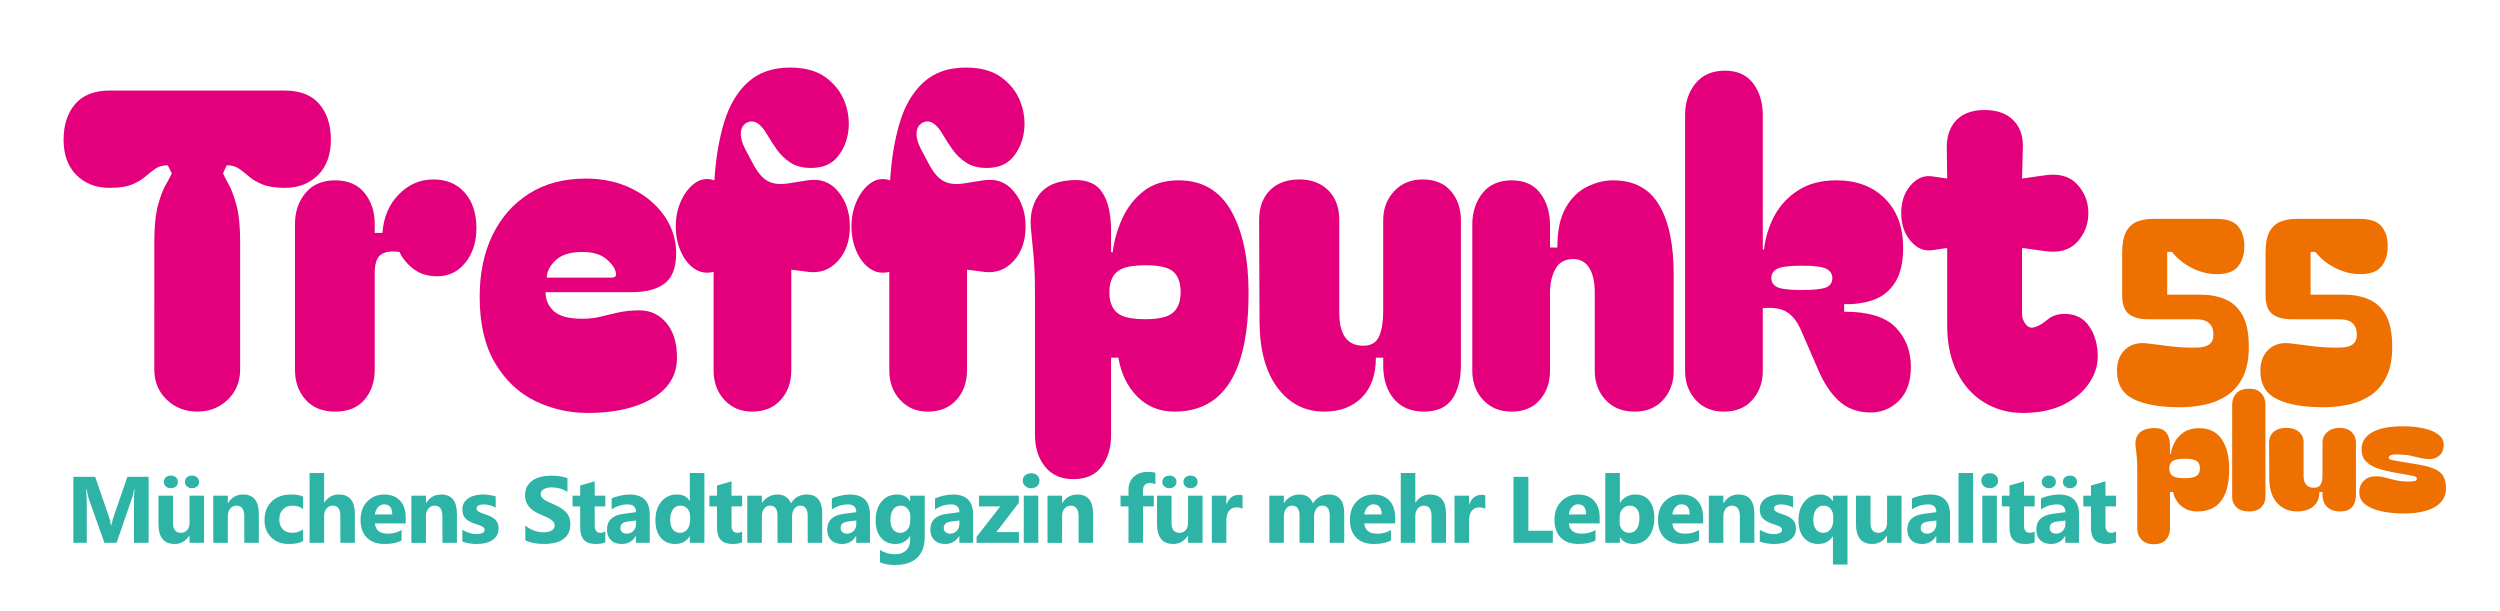
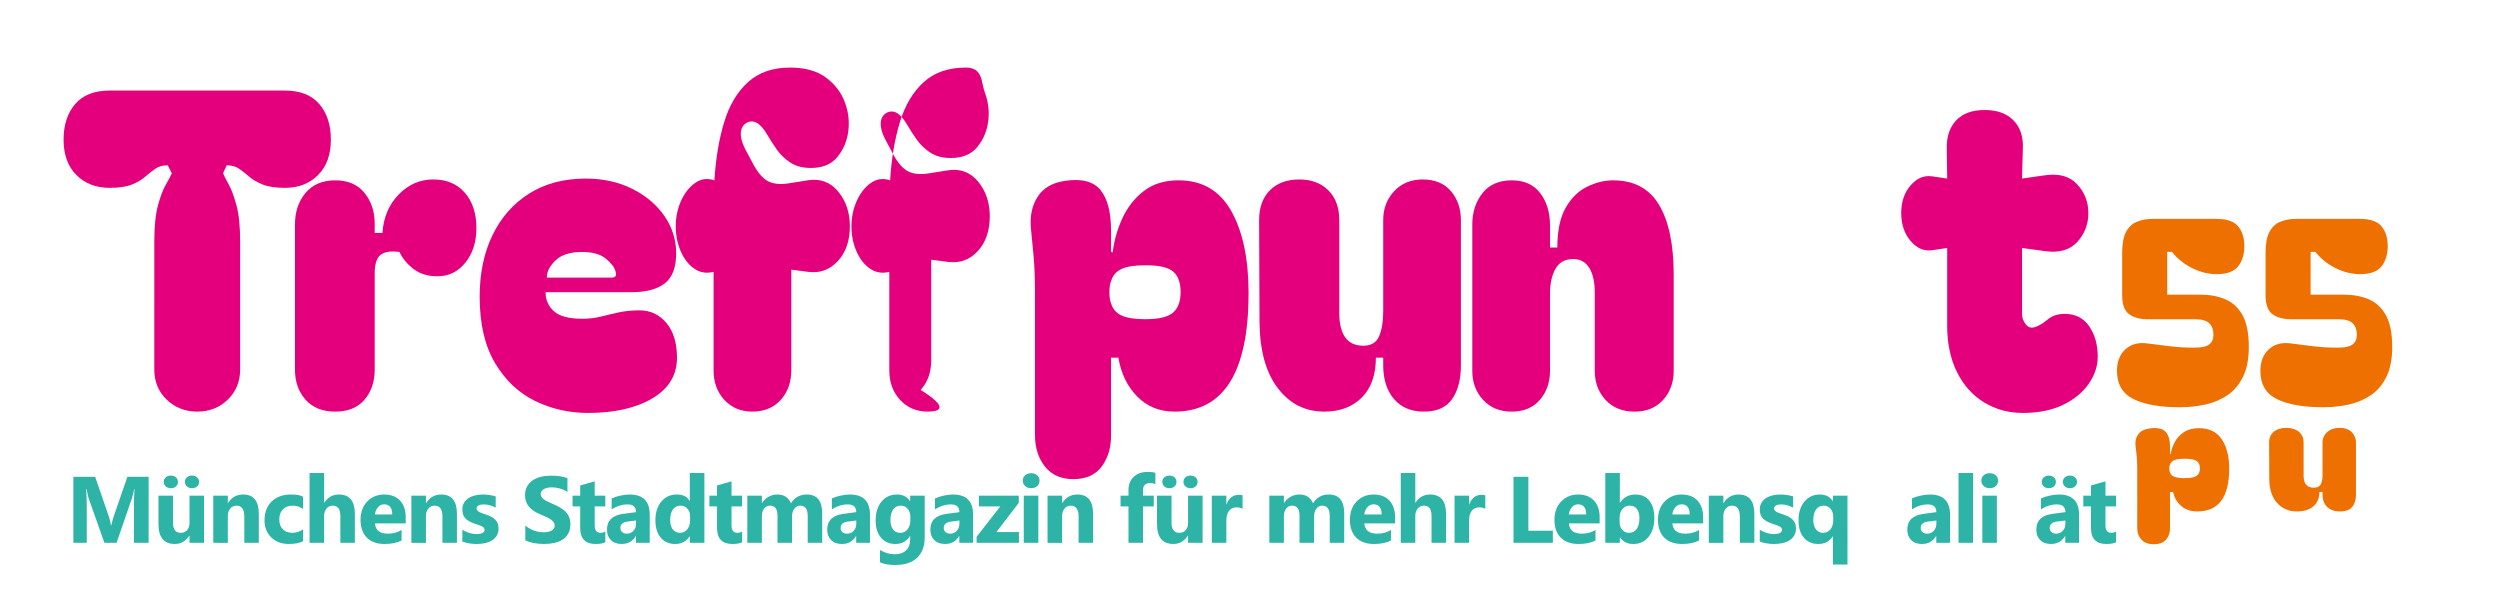
<svg xmlns="http://www.w3.org/2000/svg" version="1.1" id="LOGO" x="0px" y="0px" width="424px" height="103.667px" viewBox="0 0 424 103.667" enable-background="new 0 0 424 103.667" xml:space="preserve">
  <g id="Münchens..._1_">
    <path fill="#2EB3A7" d="M358.884,91.97c-0.364,0.192-0.914,0.289-1.648,0.289c-1.739,0-2.609-0.903-2.609-2.711v-3.664h-1.297   v-1.82h1.297v-1.727l2.461-0.703v2.43h1.797v1.82h-1.797v3.234c0,0.833,0.331,1.25,0.992,1.25c0.261,0,0.528-0.075,0.805-0.227   V91.97z" />
    <path fill="#2EB3A7" d="M352.608,92.063h-2.336v-1.148h-0.031c-0.536,0.896-1.331,1.344-2.383,1.344   c-0.776,0-1.387-0.22-1.832-0.66s-0.668-1.027-0.668-1.762c0-1.552,0.919-2.448,2.758-2.688l2.172-0.289   c0-0.875-0.474-1.313-1.422-1.313c-0.953,0-1.859,0.284-2.719,0.852V84.54c0.344-0.177,0.813-0.333,1.41-0.469   s1.14-0.203,1.629-0.203c2.281,0,3.422,1.138,3.422,3.414V92.063z M347.483,82.798c-0.354,0-0.644-0.103-0.867-0.309   s-0.336-0.46-0.336-0.762c0-0.313,0.114-0.569,0.344-0.77s0.516-0.301,0.859-0.301c0.354,0,0.642,0.101,0.863,0.301   s0.332,0.457,0.332,0.77c0,0.317-0.11,0.575-0.332,0.773S347.837,82.798,347.483,82.798z M350.288,88.813v-0.539l-1.453,0.188   c-0.802,0.104-1.203,0.466-1.203,1.086c0,0.281,0.098,0.512,0.293,0.691s0.46,0.27,0.793,0.27c0.464,0,0.841-0.16,1.133-0.48   S350.288,89.303,350.288,88.813z M351.061,82.798c-0.349,0-0.636-0.102-0.859-0.305s-0.336-0.458-0.336-0.766   c0-0.317,0.112-0.575,0.336-0.773s0.511-0.297,0.859-0.297s0.637,0.101,0.863,0.301s0.34,0.457,0.34,0.77s-0.112,0.569-0.336,0.77   S351.416,82.798,351.061,82.798z" />
-     <path fill="#2EB3A7" d="M345.073,91.97c-0.364,0.192-0.914,0.289-1.648,0.289c-1.739,0-2.609-0.903-2.609-2.711v-3.664h-1.297   v-1.82h1.297v-1.727l2.461-0.703v2.43h1.797v1.82h-1.797v3.234c0,0.833,0.331,1.25,0.992,1.25c0.261,0,0.528-0.075,0.805-0.227   V91.97z" />
    <path fill="#2EB3A7" d="M337.452,82.798c-0.417,0-0.758-0.124-1.023-0.371s-0.398-0.551-0.398-0.91c0-0.37,0.133-0.672,0.398-0.906   s0.606-0.352,1.023-0.352c0.422,0,0.765,0.117,1.027,0.352s0.395,0.536,0.395,0.906c0,0.375-0.132,0.683-0.395,0.922   S337.874,82.798,337.452,82.798z M338.67,92.063h-2.469v-8h2.469V92.063z" />
    <path fill="#2EB3A7" d="M334.635,92.063h-2.469V80.22h2.469V92.063z" />
    <path fill="#2EB3A7" d="M330.726,92.063h-2.336v-1.148h-0.031c-0.536,0.896-1.331,1.344-2.383,1.344   c-0.776,0-1.387-0.22-1.832-0.66s-0.668-1.027-0.668-1.762c0-1.552,0.919-2.448,2.758-2.688l2.172-0.289   c0-0.875-0.474-1.313-1.422-1.313c-0.953,0-1.859,0.284-2.719,0.852V84.54c0.344-0.177,0.813-0.333,1.41-0.469   s1.14-0.203,1.629-0.203c2.281,0,3.422,1.138,3.422,3.414V92.063z M328.406,88.813v-0.539l-1.453,0.188   c-0.802,0.104-1.203,0.466-1.203,1.086c0,0.281,0.098,0.512,0.293,0.691s0.46,0.27,0.793,0.27c0.464,0,0.841-0.16,1.133-0.48   S328.406,89.303,328.406,88.813z" />
-     <path fill="#2EB3A7" d="M322.503,92.063h-2.461v-1.219h-0.039c-0.609,0.942-1.425,1.414-2.445,1.414   c-1.854,0-2.781-1.122-2.781-3.367v-4.828h2.461v4.609c0,1.13,0.448,1.695,1.344,1.695c0.442,0,0.797-0.155,1.063-0.465   s0.398-0.73,0.398-1.262v-4.578h2.461V92.063z" />
    <path fill="#2EB3A7" d="M313.335,95.743h-2.469v-4.781h-0.031c-0.558,0.864-1.378,1.297-2.461,1.297   c-1.005,0-1.813-0.351-2.426-1.051s-0.918-1.684-0.918-2.949c0-1.333,0.336-2.398,1.008-3.195s1.547-1.195,2.625-1.195   c0.979,0,1.703,0.375,2.172,1.125h0.031v-0.93h2.469V95.743z M310.914,88.243v-0.641c0-0.521-0.151-0.958-0.453-1.313   s-0.69-0.531-1.164-0.531c-0.547,0-0.977,0.215-1.289,0.645s-0.469,1.024-0.469,1.785c0,0.683,0.152,1.216,0.457,1.602   s0.702,0.578,1.191,0.578c0.521,0,0.938-0.195,1.254-0.586S310.914,88.879,310.914,88.243z" />
    <path fill="#2EB3A7" d="M298.458,91.853v-2c0.406,0.245,0.812,0.427,1.215,0.547s0.785,0.18,1.145,0.18   c0.438,0,0.782-0.06,1.035-0.18s0.379-0.302,0.379-0.547c0-0.156-0.058-0.286-0.172-0.391s-0.262-0.195-0.441-0.273   s-0.376-0.148-0.59-0.211s-0.419-0.133-0.617-0.211c-0.317-0.12-0.598-0.249-0.84-0.387s-0.445-0.298-0.609-0.48   s-0.289-0.394-0.375-0.633s-0.129-0.523-0.129-0.852c0-0.448,0.098-0.833,0.293-1.156s0.456-0.587,0.781-0.793   s0.698-0.356,1.117-0.453s0.855-0.145,1.309-0.145c0.354,0,0.714,0.027,1.078,0.082s0.724,0.134,1.078,0.238v1.906   c-0.313-0.183-0.647-0.319-1.004-0.41s-0.707-0.137-1.051-0.137c-0.161,0-0.313,0.015-0.457,0.043s-0.27,0.07-0.379,0.125   s-0.195,0.125-0.258,0.211s-0.094,0.184-0.094,0.293c0,0.146,0.047,0.271,0.141,0.375s0.216,0.194,0.367,0.27   s0.319,0.144,0.504,0.203s0.368,0.121,0.551,0.184c0.328,0.114,0.625,0.239,0.891,0.375s0.493,0.294,0.684,0.477   s0.336,0.396,0.438,0.641s0.152,0.536,0.152,0.875c0,0.474-0.103,0.879-0.309,1.215s-0.479,0.609-0.82,0.82   s-0.734,0.364-1.18,0.461s-0.907,0.145-1.387,0.145C300.023,92.259,299.208,92.123,298.458,91.853z" />
    <path fill="#2EB3A7" d="M297.54,92.063h-2.461v-4.445c0-1.239-0.442-1.859-1.328-1.859c-0.427,0-0.778,0.164-1.055,0.492   s-0.414,0.745-0.414,1.25v4.563h-2.469v-8h2.469v1.266h0.031c0.589-0.974,1.445-1.461,2.57-1.461c1.771,0,2.656,1.099,2.656,3.297   V92.063z" />
    <path fill="#2EB3A7" d="M288.856,88.767h-5.219c0.083,1.161,0.814,1.742,2.195,1.742c0.88,0,1.653-0.208,2.32-0.625v1.781   c-0.74,0.396-1.701,0.594-2.883,0.594c-1.292,0-2.295-0.358-3.008-1.074c-0.714-0.716-1.07-1.715-1.07-2.996   c0-1.328,0.385-2.38,1.156-3.156c0.771-0.776,1.719-1.164,2.844-1.164c1.166,0,2.068,0.347,2.707,1.039   c0.638,0.692,0.957,1.633,0.957,2.82V88.767z M286.567,87.251c0-1.146-0.464-1.719-1.391-1.719c-0.396,0-0.738,0.164-1.027,0.492   s-0.465,0.737-0.527,1.227H286.567z" />
    <path fill="#2EB3A7" d="M274.758,91.134h-0.031v0.93h-2.469V80.22h2.469v5.047h0.031c0.609-0.933,1.477-1.398,2.602-1.398   c1.031,0,1.826,0.354,2.383,1.063c0.558,0.708,0.836,1.677,0.836,2.906c0,1.333-0.325,2.403-0.977,3.211   c-0.65,0.808-1.521,1.211-2.609,1.211C276.008,92.259,275.264,91.884,274.758,91.134z M274.688,87.759v0.82   c0,0.516,0.148,0.942,0.445,1.281s0.678,0.508,1.141,0.508c0.563,0,0.999-0.218,1.309-0.652c0.311-0.435,0.465-1.051,0.465-1.848   c0-0.661-0.142-1.179-0.426-1.551c-0.283-0.372-0.688-0.559-1.215-0.559c-0.494,0-0.904,0.185-1.23,0.555   C274.851,86.684,274.688,87.165,274.688,87.759z" />
    <path fill="#2EB3A7" d="M271.302,88.767h-5.219c0.083,1.161,0.815,1.742,2.195,1.742c0.88,0,1.653-0.208,2.32-0.625v1.781   c-0.739,0.396-1.7,0.594-2.883,0.594c-1.292,0-2.294-0.358-3.008-1.074s-1.07-1.715-1.07-2.996c0-1.328,0.386-2.38,1.156-3.156   s1.719-1.164,2.844-1.164c1.167,0,2.069,0.347,2.707,1.039s0.957,1.633,0.957,2.82V88.767z M269.013,87.251   c0-1.146-0.464-1.719-1.391-1.719c-0.396,0-0.738,0.164-1.027,0.492s-0.465,0.737-0.527,1.227H269.013z" />
    <path fill="#2EB3A7" d="M263.361,92.063h-6.672V80.86h2.523v9.156h4.148V92.063z" />
    <path fill="#2EB3A7" d="M251.909,86.29c-0.297-0.161-0.645-0.242-1.039-0.242c-0.537,0-0.957,0.196-1.258,0.59   c-0.303,0.394-0.453,0.929-0.453,1.605v3.82h-2.469v-8h2.469v1.484h0.031c0.391-1.083,1.094-1.625,2.109-1.625   c0.26,0,0.463,0.031,0.609,0.094V86.29z" />
    <path fill="#2EB3A7" d="M245.249,92.063h-2.461v-4.547c0-1.172-0.428-1.758-1.281-1.758c-0.438,0-0.792,0.164-1.063,0.492   c-0.271,0.328-0.406,0.745-0.406,1.25v4.563h-2.469V80.22h2.469v5.031h0.031c0.604-0.922,1.424-1.383,2.461-1.383   c1.813,0,2.719,1.094,2.719,3.281V92.063z" />
    <path fill="#2EB3A7" d="M236.612,88.767h-5.219c0.083,1.161,0.814,1.742,2.195,1.742c0.88,0,1.653-0.208,2.32-0.625v1.781   c-0.74,0.396-1.701,0.594-2.883,0.594c-1.292,0-2.295-0.358-3.008-1.074c-0.714-0.716-1.07-1.715-1.07-2.996   c0-1.328,0.385-2.38,1.156-3.156c0.771-0.776,1.719-1.164,2.844-1.164c1.166,0,2.068,0.347,2.707,1.039   c0.638,0.692,0.957,1.633,0.957,2.82V88.767z M234.323,87.251c0-1.146-0.464-1.719-1.391-1.719c-0.396,0-0.738,0.164-1.027,0.492   s-0.465,0.737-0.527,1.227H234.323z" />
    <path fill="#2EB3A7" d="M227.983,92.063h-2.461v-4.563c0-1.161-0.427-1.742-1.281-1.742c-0.406,0-0.737,0.175-0.992,0.523   c-0.255,0.349-0.383,0.784-0.383,1.305v4.477h-2.469v-4.609c0-1.13-0.419-1.695-1.258-1.695c-0.422,0-0.759,0.167-1.012,0.5   c-0.253,0.333-0.379,0.786-0.379,1.359v4.445h-2.469v-8h2.469v1.25h0.031c0.255-0.427,0.613-0.774,1.074-1.043   s0.965-0.402,1.512-0.402c1.13,0,1.903,0.497,2.32,1.492c0.609-0.995,1.505-1.492,2.687-1.492c1.74,0,2.609,1.073,2.609,3.219   V92.063z" />
    <path fill="#2EB3A7" d="M210.742,86.29c-0.297-0.161-0.644-0.242-1.039-0.242c-0.537,0-0.956,0.196-1.258,0.59   c-0.302,0.394-0.453,0.929-0.453,1.605v3.82h-2.469v-8h2.469v1.484h0.031c0.391-1.083,1.094-1.625,2.109-1.625   c0.26,0,0.463,0.031,0.609,0.094V86.29z" />
    <path fill="#2EB3A7" d="M203.957,92.063h-2.461v-1.219h-0.039c-0.609,0.942-1.425,1.414-2.445,1.414   c-1.854,0-2.781-1.122-2.781-3.367v-4.828h2.461v4.609c0,1.13,0.448,1.695,1.344,1.695c0.442,0,0.797-0.155,1.063-0.465   s0.398-0.73,0.398-1.262v-4.578h2.461V92.063z M198.332,82.798c-0.354,0-0.644-0.103-0.867-0.309   c-0.224-0.206-0.336-0.46-0.336-0.762c0-0.313,0.114-0.569,0.344-0.77c0.229-0.2,0.516-0.301,0.859-0.301   c0.354,0,0.642,0.101,0.863,0.301c0.221,0.2,0.332,0.457,0.332,0.77c0,0.317-0.111,0.575-0.332,0.773   C198.974,82.699,198.686,82.798,198.332,82.798z M201.91,82.798c-0.349,0-0.636-0.102-0.859-0.305   c-0.224-0.203-0.336-0.458-0.336-0.766c0-0.317,0.112-0.575,0.336-0.773c0.224-0.198,0.51-0.297,0.859-0.297   c0.349,0,0.637,0.101,0.863,0.301s0.34,0.457,0.34,0.77s-0.112,0.569-0.336,0.77C202.553,82.697,202.264,82.798,201.91,82.798z" />
    <path fill="#2EB3A7" d="M195.953,82.11c-0.318-0.125-0.623-0.188-0.914-0.188c-0.792,0-1.188,0.43-1.188,1.289v0.852h1.828v1.82   h-1.828v6.18h-2.461v-6.18h-1.344v-1.82h1.344v-0.992c0-0.911,0.297-1.646,0.891-2.203s1.401-0.836,2.422-0.836   c0.5,0,0.917,0.052,1.25,0.156V82.11z" />
    <path fill="#2EB3A7" d="M185.391,92.063h-2.461v-4.445c0-1.239-0.443-1.859-1.328-1.859c-0.427,0-0.779,0.164-1.055,0.492   c-0.276,0.328-0.414,0.745-0.414,1.25v4.563h-2.469v-8h2.469v1.266h0.031c0.588-0.974,1.445-1.461,2.57-1.461   c1.771,0,2.656,1.099,2.656,3.297V92.063z" />
    <path fill="#2EB3A7" d="M174.88,82.798c-0.417,0-0.758-0.124-1.023-0.371s-0.398-0.551-0.398-0.91c0-0.37,0.133-0.672,0.398-0.906   s0.606-0.352,1.023-0.352c0.422,0,0.764,0.117,1.027,0.352c0.263,0.234,0.395,0.536,0.395,0.906c0,0.375-0.132,0.683-0.395,0.922   C175.644,82.678,175.302,82.798,174.88,82.798z M176.099,92.063h-2.469v-8h2.469V92.063z" />
    <path fill="#2EB3A7" d="M172.814,92.063h-7.18V91.04l4.016-5.156h-3.617v-1.82h6.75v1.219l-3.805,4.961h3.836V92.063z" />
    <path fill="#2EB3A7" d="M165.037,92.063h-2.336v-1.148h-0.031c-0.537,0.896-1.331,1.344-2.383,1.344   c-0.776,0-1.387-0.22-1.832-0.66s-0.668-1.027-0.668-1.762c0-1.552,0.919-2.448,2.758-2.688l2.172-0.289   c0-0.875-0.474-1.313-1.422-1.313c-0.953,0-1.859,0.284-2.719,0.852V84.54c0.344-0.177,0.813-0.333,1.41-0.469   c0.596-0.136,1.139-0.203,1.629-0.203c2.281,0,3.422,1.138,3.422,3.414V92.063z M162.716,88.813v-0.539l-1.453,0.188   c-0.802,0.104-1.203,0.466-1.203,1.086c0,0.281,0.098,0.512,0.293,0.691s0.459,0.27,0.793,0.27c0.463,0,0.841-0.16,1.133-0.48   C162.57,89.708,162.716,89.303,162.716,88.813z" />
    <path fill="#2EB3A7" d="M156.83,91.149c0,1.484-0.43,2.634-1.289,3.449s-2.104,1.223-3.734,1.223c-1.078,0-1.933-0.153-2.563-0.461   v-2.078c0.823,0.479,1.653,0.719,2.492,0.719c0.833,0,1.479-0.22,1.938-0.66c0.458-0.44,0.688-1.038,0.688-1.793v-0.633h-0.031   c-0.563,0.896-1.394,1.344-2.492,1.344c-1.021,0-1.831-0.359-2.43-1.078c-0.599-0.719-0.898-1.683-0.898-2.891   c0-1.354,0.333-2.43,1-3.227c0.667-0.797,1.544-1.195,2.633-1.195c0.974,0,1.703,0.375,2.188,1.125h0.031v-0.93h2.469V91.149z    M154.393,88.22v-0.633c0-0.505-0.15-0.937-0.449-1.293c-0.3-0.356-0.689-0.535-1.168-0.535c-0.547,0-0.977,0.214-1.289,0.641   s-0.469,1.028-0.469,1.805c0,0.667,0.148,1.194,0.445,1.582s0.703,0.582,1.219,0.582c0.51,0,0.923-0.196,1.238-0.59   C154.235,89.385,154.393,88.865,154.393,88.22z" />
    <path fill="#2EB3A7" d="M147.545,92.063h-2.336v-1.148h-0.031c-0.537,0.896-1.331,1.344-2.383,1.344   c-0.776,0-1.387-0.22-1.832-0.66s-0.668-1.027-0.668-1.762c0-1.552,0.919-2.448,2.758-2.688l2.172-0.289   c0-0.875-0.474-1.313-1.422-1.313c-0.953,0-1.859,0.284-2.719,0.852V84.54c0.344-0.177,0.813-0.333,1.41-0.469   c0.596-0.136,1.139-0.203,1.629-0.203c2.281,0,3.422,1.138,3.422,3.414V92.063z M145.225,88.813v-0.539l-1.453,0.188   c-0.802,0.104-1.203,0.466-1.203,1.086c0,0.281,0.098,0.512,0.293,0.691s0.459,0.27,0.793,0.27c0.463,0,0.841-0.16,1.133-0.48   C145.079,89.708,145.225,89.303,145.225,88.813z" />
    <path fill="#2EB3A7" d="M139.448,92.063h-2.461v-4.563c0-1.161-0.427-1.742-1.281-1.742c-0.406,0-0.737,0.175-0.992,0.523   c-0.255,0.349-0.383,0.784-0.383,1.305v4.477h-2.469v-4.609c0-1.13-0.419-1.695-1.258-1.695c-0.422,0-0.759,0.167-1.012,0.5   c-0.253,0.333-0.379,0.786-0.379,1.359v4.445h-2.469v-8h2.469v1.25h0.031c0.255-0.427,0.613-0.774,1.074-1.043   s0.965-0.402,1.512-0.402c1.13,0,1.903,0.497,2.32,1.492c0.609-0.995,1.505-1.492,2.688-1.492c1.739,0,2.609,1.073,2.609,3.219   V92.063z" />
    <path fill="#2EB3A7" d="M125.866,91.97c-0.365,0.192-0.914,0.289-1.648,0.289c-1.74,0-2.609-0.903-2.609-2.711v-3.664h-1.297v-1.82   h1.297v-1.727l2.461-0.703v2.43h1.797v1.82h-1.797v3.234c0,0.833,0.331,1.25,0.992,1.25c0.26,0,0.528-0.075,0.805-0.227V91.97z" />
    <path fill="#2EB3A7" d="M119.464,92.063h-2.469v-1.102h-0.031c-0.563,0.864-1.388,1.297-2.477,1.297c-1,0-1.805-0.353-2.414-1.059   s-0.914-1.691-0.914-2.957c0-1.323,0.336-2.383,1.008-3.18s1.552-1.195,2.641-1.195c1.031,0,1.75,0.37,2.156,1.109h0.031V80.22   h2.469V92.063z M117.042,88.173v-0.602c0-0.521-0.151-0.953-0.453-1.297c-0.302-0.344-0.695-0.516-1.18-0.516   c-0.547,0-0.974,0.215-1.281,0.645c-0.308,0.43-0.461,1.02-0.461,1.77c0,0.703,0.148,1.245,0.445,1.625s0.708,0.57,1.234,0.57   c0.5,0,0.907-0.2,1.223-0.602C116.884,89.365,117.042,88.834,117.042,88.173z" />
    <path fill="#2EB3A7" d="M110.195,92.063h-2.336v-1.148h-0.031c-0.537,0.896-1.331,1.344-2.383,1.344   c-0.776,0-1.387-0.22-1.832-0.66s-0.668-1.027-0.668-1.762c0-1.552,0.919-2.448,2.758-2.688l2.172-0.289   c0-0.875-0.474-1.313-1.422-1.313c-0.953,0-1.859,0.284-2.719,0.852V84.54c0.344-0.177,0.813-0.333,1.41-0.469   c0.596-0.136,1.139-0.203,1.629-0.203c2.281,0,3.422,1.138,3.422,3.414V92.063z M107.875,88.813v-0.539l-1.453,0.188   c-0.802,0.104-1.203,0.466-1.203,1.086c0,0.281,0.098,0.512,0.293,0.691s0.459,0.27,0.793,0.27c0.463,0,0.841-0.16,1.133-0.48   C107.729,89.708,107.875,89.303,107.875,88.813z" />
    <path fill="#2EB3A7" d="M102.66,91.97c-0.365,0.192-0.914,0.289-1.648,0.289c-1.74,0-2.609-0.903-2.609-2.711v-3.664h-1.297v-1.82   h1.297v-1.727l2.461-0.703v2.43h1.797v1.82h-1.797v3.234c0,0.833,0.331,1.25,0.992,1.25c0.26,0,0.528-0.075,0.805-0.227V91.97z" />
    <path fill="#2EB3A7" d="M89.094,91.634v-2.5c0.453,0.38,0.945,0.665,1.477,0.855s1.067,0.285,1.609,0.285   c0.317,0,0.595-0.028,0.832-0.086c0.237-0.058,0.435-0.137,0.594-0.238c0.159-0.102,0.277-0.222,0.355-0.359   s0.117-0.288,0.117-0.449c0-0.219-0.063-0.414-0.188-0.586s-0.296-0.331-0.512-0.477c-0.216-0.146-0.473-0.286-0.77-0.422   s-0.617-0.273-0.961-0.414c-0.875-0.364-1.527-0.81-1.957-1.336s-0.645-1.161-0.645-1.906c0-0.583,0.117-1.085,0.352-1.504   s0.553-0.765,0.957-1.035c0.403-0.271,0.871-0.47,1.402-0.598s1.094-0.191,1.688-0.191c0.583,0,1.1,0.035,1.551,0.105   c0.45,0.07,0.866,0.179,1.246,0.324v2.336c-0.188-0.13-0.392-0.245-0.613-0.344c-0.222-0.099-0.449-0.181-0.684-0.246   s-0.468-0.113-0.699-0.145c-0.232-0.031-0.452-0.047-0.66-0.047c-0.287,0-0.547,0.027-0.781,0.082s-0.433,0.132-0.594,0.23   c-0.162,0.099-0.287,0.218-0.375,0.355c-0.089,0.138-0.133,0.293-0.133,0.465c0,0.188,0.049,0.355,0.148,0.504   c0.099,0.148,0.239,0.289,0.422,0.422c0.182,0.133,0.403,0.263,0.664,0.391c0.26,0.128,0.555,0.259,0.883,0.395   c0.448,0.188,0.85,0.387,1.207,0.598c0.356,0.211,0.663,0.449,0.918,0.715c0.255,0.266,0.45,0.569,0.586,0.91   c0.135,0.341,0.203,0.738,0.203,1.191c0,0.625-0.119,1.149-0.355,1.574c-0.237,0.425-0.559,0.769-0.965,1.031   s-0.879,0.452-1.418,0.566s-1.108,0.172-1.707,0.172c-0.615,0-1.199-0.052-1.754-0.156S89.5,91.842,89.094,91.634z" />
    <path fill="#2EB3A7" d="M78.415,91.853v-2c0.406,0.245,0.811,0.427,1.215,0.547c0.403,0.12,0.785,0.18,1.145,0.18   c0.438,0,0.782-0.06,1.035-0.18c0.252-0.12,0.379-0.302,0.379-0.547c0-0.156-0.058-0.286-0.172-0.391   c-0.115-0.104-0.262-0.195-0.441-0.273s-0.376-0.148-0.59-0.211c-0.214-0.063-0.419-0.133-0.617-0.211   c-0.318-0.12-0.598-0.249-0.84-0.387s-0.445-0.298-0.609-0.48s-0.289-0.394-0.375-0.633s-0.129-0.523-0.129-0.852   c0-0.448,0.098-0.833,0.293-1.156s0.456-0.587,0.781-0.793c0.325-0.206,0.698-0.356,1.117-0.453   c0.419-0.097,0.855-0.145,1.309-0.145c0.354,0,0.713,0.027,1.078,0.082c0.364,0.055,0.724,0.134,1.078,0.238v1.906   c-0.313-0.183-0.647-0.319-1.004-0.41c-0.357-0.091-0.707-0.137-1.051-0.137c-0.162,0-0.314,0.015-0.457,0.043   c-0.144,0.028-0.27,0.07-0.379,0.125s-0.195,0.125-0.258,0.211s-0.094,0.184-0.094,0.293c0,0.146,0.047,0.271,0.141,0.375   s0.216,0.194,0.367,0.27c0.151,0.075,0.319,0.144,0.504,0.203c0.185,0.06,0.368,0.121,0.551,0.184   c0.328,0.114,0.625,0.239,0.891,0.375s0.493,0.294,0.684,0.477c0.19,0.183,0.336,0.396,0.438,0.641s0.152,0.536,0.152,0.875   c0,0.474-0.103,0.879-0.309,1.215c-0.206,0.336-0.479,0.609-0.82,0.82c-0.341,0.211-0.734,0.364-1.18,0.461   s-0.908,0.145-1.387,0.145C79.979,92.259,79.165,92.123,78.415,91.853z" />
    <path fill="#2EB3A7" d="M77.497,92.063h-2.461v-4.445c0-1.239-0.443-1.859-1.328-1.859c-0.427,0-0.779,0.164-1.055,0.492   c-0.276,0.328-0.414,0.745-0.414,1.25v4.563h-2.469v-8h2.469v1.266h0.031c0.588-0.974,1.445-1.461,2.57-1.461   c1.771,0,2.656,1.099,2.656,3.297V92.063z" />
    <path fill="#2EB3A7" d="M68.813,88.767h-5.219c0.083,1.161,0.815,1.742,2.195,1.742c0.88,0,1.653-0.208,2.32-0.625v1.781   c-0.74,0.396-1.701,0.594-2.883,0.594c-1.292,0-2.294-0.358-3.008-1.074c-0.714-0.716-1.07-1.715-1.07-2.996   c0-1.328,0.385-2.38,1.156-3.156c0.771-0.776,1.719-1.164,2.844-1.164c1.167,0,2.069,0.347,2.707,1.039   c0.638,0.692,0.957,1.633,0.957,2.82V88.767z M66.524,87.251c0-1.146-0.464-1.719-1.391-1.719c-0.396,0-0.738,0.164-1.027,0.492   s-0.465,0.737-0.527,1.227H66.524z" />
    <path fill="#2EB3A7" d="M60.185,92.063h-2.461v-4.547c0-1.172-0.427-1.758-1.281-1.758c-0.438,0-0.792,0.164-1.063,0.492   c-0.271,0.328-0.406,0.745-0.406,1.25v4.563h-2.469V80.22h2.469v5.031h0.031c0.604-0.922,1.424-1.383,2.461-1.383   c1.813,0,2.719,1.094,2.719,3.281V92.063z" />
    <path fill="#2EB3A7" d="M51.4,91.774c-0.558,0.323-1.362,0.484-2.414,0.484c-1.229,0-2.224-0.372-2.984-1.117   c-0.761-0.745-1.141-1.706-1.141-2.883c0-1.359,0.407-2.431,1.223-3.215c0.815-0.784,1.905-1.176,3.27-1.176   c0.942,0,1.625,0.125,2.047,0.375v2.094c-0.516-0.386-1.091-0.578-1.727-0.578c-0.708,0-1.27,0.207-1.684,0.621   s-0.621,0.985-0.621,1.715c0,0.708,0.198,1.265,0.594,1.668c0.396,0.403,0.94,0.605,1.633,0.605c0.614,0,1.216-0.192,1.805-0.578   V91.774z" />
    <path fill="#2EB3A7" d="M43.896,92.063h-2.461v-4.445c0-1.239-0.443-1.859-1.328-1.859c-0.427,0-0.779,0.164-1.055,0.492   c-0.276,0.328-0.414,0.745-0.414,1.25v4.563H36.17v-8h2.469v1.266h0.031c0.588-0.974,1.445-1.461,2.57-1.461   c1.771,0,2.656,1.099,2.656,3.297V92.063z" />
    <path fill="#2EB3A7" d="M34.604,92.063h-2.461v-1.219h-0.039c-0.609,0.942-1.425,1.414-2.445,1.414   c-1.854,0-2.781-1.122-2.781-3.367v-4.828h2.461v4.609c0,1.13,0.448,1.695,1.344,1.695c0.442,0,0.797-0.155,1.063-0.465   s0.398-0.73,0.398-1.262v-4.578h2.461V92.063z M28.979,82.798c-0.354,0-0.644-0.103-0.867-0.309   c-0.224-0.206-0.336-0.46-0.336-0.762c0-0.313,0.114-0.569,0.344-0.77c0.229-0.2,0.516-0.301,0.859-0.301   c0.354,0,0.642,0.101,0.863,0.301c0.221,0.2,0.332,0.457,0.332,0.77c0,0.317-0.111,0.575-0.332,0.773   C29.62,82.699,29.333,82.798,28.979,82.798z M32.557,82.798c-0.349,0-0.636-0.102-0.859-0.305   c-0.224-0.203-0.336-0.458-0.336-0.766c0-0.317,0.112-0.575,0.336-0.773c0.224-0.198,0.51-0.297,0.859-0.297   c0.349,0,0.637,0.101,0.863,0.301s0.34,0.457,0.34,0.77s-0.112,0.569-0.336,0.77C33.2,82.697,32.911,82.798,32.557,82.798z" />
    <path fill="#2EB3A7" d="M25.209,92.063h-2.492V85.36c0-0.724,0.031-1.523,0.094-2.398h-0.063c-0.13,0.688-0.248,1.183-0.352,1.484   l-2.625,7.617h-2.063l-2.672-7.539c-0.073-0.203-0.19-0.724-0.352-1.563h-0.07c0.067,1.104,0.102,2.073,0.102,2.906v6.195h-2.273   V80.86h3.695l2.289,6.641c0.182,0.531,0.315,1.065,0.398,1.602h0.047c0.141-0.62,0.289-1.159,0.445-1.617l2.289-6.625h3.602V92.063   z" />
  </g>
  <g id="_x35_5plus_1_">
-     <path fill="#ED7000" d="M407.739,87.091c-1.366,0-2.628-0.121-3.786-0.363c-1.159-0.244-2.085-0.631-2.777-1.162   c-0.693-0.529-1.04-1.236-1.04-2.119c0-0.773,0.258-1.412,0.772-1.916s1.198-0.756,2.05-0.756c0.534,0,1.073,0.076,1.618,0.229   c0.545,0.154,1.124,0.303,1.737,0.445c0.614,0.145,1.277,0.217,1.99,0.217c0.634,0,1.059-0.031,1.277-0.096   c0.218-0.063,0.326-0.184,0.326-0.363c0-0.217-0.134-0.359-0.4-0.432c-0.268-0.072-0.718-0.162-1.352-0.271l-2.139-0.377   c-0.891-0.162-1.757-0.373-2.599-0.635c-0.842-0.26-1.534-0.652-2.079-1.174c-0.545-0.523-0.816-1.232-0.816-2.133   c0-1.225,0.599-2.178,1.797-2.863c1.197-0.684,2.935-1.025,5.212-1.025c1.307,0,2.48,0.117,3.52,0.352   c1.04,0.234,1.866,0.58,2.48,1.039c0.613,0.459,0.92,1.031,0.92,1.715c0.02,0.738-0.197,1.332-0.653,1.781   c-0.455,0.451-1.029,0.676-1.723,0.676c-0.495,0-0.994-0.059-1.499-0.176s-1.05-0.244-1.634-0.379s-1.253-0.211-2.005-0.229   c-0.534-0.037-0.971-0.01-1.307,0.08c-0.337,0.09-0.505,0.234-0.505,0.432c0,0.217,0.197,0.365,0.594,0.447   c0.396,0.08,0.99,0.184,1.782,0.309l2.108,0.352c1.287,0.199,2.312,0.445,3.074,0.742c0.762,0.297,1.312,0.707,1.648,1.229   c0.336,0.523,0.505,1.242,0.505,2.16c0,0.955-0.303,1.752-0.906,2.391s-1.44,1.111-2.51,1.416   C410.352,86.938,409.125,87.091,407.739,87.091z" />
    <path fill="#ED7000" d="M389.592,86.741c-1.386,0-2.515-0.477-3.386-1.432c-0.871-0.953-1.316-2.295-1.336-4.023l-0.03-6.236   c0-0.773,0.263-1.381,0.787-1.822s1.242-0.662,2.153-0.662c0.871,0,1.574,0.221,2.108,0.662c0.535,0.441,0.802,1.049,0.802,1.822   v5.643c0,1.35,0.584,2.025,1.753,2.025c0.574,0,0.96-0.193,1.158-0.58c0.197-0.387,0.297-0.887,0.297-1.498v-5.59   c0-0.701,0.268-1.291,0.802-1.77c0.535-0.477,1.228-0.715,2.079-0.715c0.891,0,1.579,0.238,2.064,0.715   c0.484,0.479,0.728,1.068,0.728,1.77v8.855c0,0.865-0.213,1.553-0.639,2.066c-0.426,0.512-1.113,0.77-2.064,0.77   c-0.931,0-1.658-0.258-2.183-0.77c-0.524-0.514-0.787-1.201-0.787-2.066v-0.459h-0.534c0,1.045-0.342,1.855-1.025,2.43   C391.657,86.452,390.741,86.741,389.592,86.741z" />
-     <path fill="#ED7000" d="M381.485,86.741c-0.971,0-1.698-0.234-2.183-0.703c-0.485-0.467-0.729-1.053-0.729-1.754v-15.66   c0-0.773,0.243-1.418,0.729-1.932c0.484-0.512,1.212-0.77,2.183-0.77c0.871,0,1.544,0.258,2.02,0.77   c0.476,0.514,0.713,1.139,0.713,1.877v15.715c0,0.701-0.237,1.287-0.713,1.754C383.029,86.507,382.356,86.741,381.485,86.741z" />
    <path fill="#ED7000" d="M372.664,86.741c-1.089,0-1.995-0.307-2.717-0.918c-0.724-0.611-1.184-1.404-1.382-2.377h-0.534v6.211   c0,0.738-0.228,1.363-0.684,1.877c-0.455,0.512-1.148,0.768-2.079,0.768c-0.891,0-1.579-0.256-2.063-0.768   c-0.485-0.514-0.728-1.158-0.728-1.932V79.505c0-0.9-0.035-1.66-0.104-2.281s-0.134-1.184-0.192-1.688   c-0.08-0.756,0.089-1.4,0.505-1.932c0.415-0.529,1.088-0.85,2.02-0.957c1.207-0.145,2.063,0.049,2.568,0.58   s0.758,1.354,0.758,2.471v1.295l0.119,0.027c0.099-0.701,0.331-1.391,0.697-2.064c0.366-0.676,0.886-1.234,1.56-1.676   c0.673-0.439,1.524-0.66,2.554-0.66c1.723,0,3.005,0.625,3.847,1.877c0.841,1.25,1.262,2.92,1.262,5.008   C378.069,84.329,376.267,86.741,372.664,86.741z M367.912,79.45c0,0.289,0.04,0.514,0.119,0.676   c0.119,0.342,0.371,0.59,0.757,0.742c0.387,0.152,0.966,0.23,1.738,0.23c0.989,0,1.667-0.137,2.034-0.406   c0.366-0.27,0.549-0.684,0.549-1.242c0-0.576-0.178-0.994-0.534-1.256c-0.356-0.26-1.029-0.391-2.02-0.391   c-0.792,0-1.381,0.076-1.768,0.23c-0.386,0.152-0.638,0.4-0.757,0.742C367.952,78.938,367.912,79.163,367.912,79.45z" />
    <path fill="#ED7000" d="M397.477,49.972c1.6,0,3.02,0.264,4.26,0.792c1.24,0.527,2.213,1.43,2.92,2.706   c0.706,1.275,1.061,3.073,1.061,5.39c0,2.024-0.327,3.703-0.98,5.038s-1.533,2.376-2.64,3.124c-1.107,0.748-2.354,1.276-3.74,1.584   s-2.827,0.462-4.32,0.462c-3.387,0-6.014-0.462-7.88-1.386s-2.8-2.515-2.8-4.774c0-1.584,0.48-2.809,1.44-3.674   s2.199-1.195,3.72-0.99c1.173,0.147,2.453,0.309,3.84,0.484s2.854,0.249,4.4,0.22c1.04,0,1.793-0.183,2.26-0.55   c0.466-0.366,0.7-0.902,0.7-1.606c0-0.85-0.234-1.503-0.7-1.958c-0.467-0.454-1.22-0.682-2.26-0.682h-8.04   c-1.44,0-2.547-0.293-3.32-0.88s-1.16-1.643-1.16-3.168v-7.26c0-1.525,0.22-2.699,0.66-3.521c0.44-0.82,1.053-1.393,1.84-1.716   c0.786-0.322,1.687-0.484,2.7-0.484h10.84c1.733,0,2.946,0.426,3.64,1.276c0.693,0.852,1.04,1.966,1.04,3.344   c0,1.379-0.347,2.516-1.04,3.41c-0.693,0.896-1.906,1.342-3.64,1.342c-1.387,0-2.767-0.337-4.14-1.012   c-1.374-0.675-2.527-1.599-3.46-2.772h-0.8v7.261H397.477z" />
    <path fill="#ED7000" d="M373.158,49.972c1.6,0,3.02,0.264,4.26,0.792c1.24,0.527,2.213,1.43,2.92,2.706   c0.706,1.275,1.061,3.073,1.061,5.39c0,2.024-0.327,3.703-0.98,5.038s-1.533,2.376-2.64,3.124c-1.107,0.748-2.354,1.276-3.74,1.584   s-2.827,0.462-4.32,0.462c-3.387,0-6.014-0.462-7.88-1.386s-2.8-2.515-2.8-4.774c0-1.584,0.48-2.809,1.44-3.674   s2.199-1.195,3.72-0.99c1.173,0.147,2.453,0.309,3.84,0.484s2.854,0.249,4.4,0.22c1.04,0,1.793-0.183,2.26-0.55   c0.466-0.366,0.7-0.902,0.7-1.606c0-0.85-0.234-1.503-0.7-1.958c-0.467-0.454-1.22-0.682-2.26-0.682h-8.04   c-1.44,0-2.547-0.293-3.32-0.88s-1.16-1.643-1.16-3.168v-7.26c0-1.525,0.22-2.699,0.66-3.521c0.44-0.82,1.053-1.393,1.84-1.716   c0.786-0.322,1.687-0.484,2.7-0.484h10.84c1.733,0,2.946,0.426,3.64,1.276c0.693,0.852,1.04,1.966,1.04,3.344   c0,1.379-0.347,2.516-1.04,3.41c-0.693,0.896-1.906,1.342-3.64,1.342c-1.387,0-2.767-0.337-4.14-1.012   c-1.374-0.675-2.527-1.599-3.46-2.772h-0.8v7.261H373.158z" />
  </g>
  <g id="Treffpunkt_1_">
    <path fill="#E4007D" d="M343.077,70.034c-2.439,0-4.635-0.6-6.59-1.8s-3.484-2.912-4.588-5.138   c-1.104-2.224-1.656-4.837-1.656-7.837v-13.2l-2.553,0.375c-1.381,0.2-2.6-0.324-3.657-1.575c-1.059-1.249-1.587-2.824-1.587-4.725   c0-1.899,0.528-3.462,1.587-4.688c1.058-1.225,2.276-1.737,3.657-1.538l2.553,0.375l-0.068-5.1   c-0.047-1.999,0.482-3.587,1.586-4.763c1.104-1.174,2.714-1.762,4.83-1.762c2.115,0,3.749,0.588,4.899,1.762   c1.149,1.176,1.679,2.764,1.587,4.763l-0.139,5.1l3.658-0.525c2.483-0.4,4.369,0.088,5.657,1.462   c1.288,1.375,1.933,3.013,1.933,4.913c0,1.9-0.633,3.538-1.898,4.912c-1.266,1.376-3.094,1.888-5.484,1.538l-3.865-0.525v11.175   c0,0.65,0.207,1.237,0.621,1.763s0.92,0.688,1.519,0.487c0.69-0.199,1.415-0.624,2.173-1.274c0.76-0.649,1.736-0.976,2.934-0.976   c1.793,0,3.174,0.701,4.14,2.101c0.966,1.4,1.448,3.125,1.448,5.175c0,1.601-0.518,3.138-1.552,4.612   c-1.035,1.476-2.496,2.662-4.382,3.563C347.952,69.585,345.699,70.034,343.077,70.034z" />
-     <path fill="#E4007D" d="M292.414,69.81c-2.025,0-3.635-0.662-4.83-1.987c-1.197-1.324-1.794-2.963-1.794-4.913V19.484   c0-2.1,0.586-3.874,1.759-5.325c1.174-1.45,2.84-2.175,5.003-2.175c2.115,0,3.714,0.726,4.796,2.175   c1.08,1.451,1.621,3.25,1.621,5.4v22.725l0.207,0.075c0.229-2.1,0.828-4.037,1.794-5.813c0.966-1.774,2.322-3.212,4.071-4.313   c1.747-1.099,3.887-1.65,6.417-1.65c3.403,0,6.141,1.025,8.211,3.075c2.069,2.051,3.104,4.851,3.104,8.4   c0,2.45-0.448,4.388-1.345,5.813c-0.897,1.425-2.104,2.413-3.623,2.963c-1.518,0.551-3.197,0.8-5.037,0.75v1.274   c4.094,0,7.004,0.889,8.729,2.663c1.726,1.775,2.588,4.012,2.588,6.712c0,2.501-0.69,4.425-2.07,5.775   c-1.38,1.35-3.036,1.999-4.968,1.95c-2.116-0.051-3.864-0.725-5.244-2.025c-1.38-1.3-2.53-3.049-3.45-5.25l-2.967-6.825   c-0.599-1.35-1.369-2.325-2.312-2.925c-0.943-0.6-2.312-0.825-4.105-0.675v10.649c0,1.95-0.587,3.589-1.76,4.913   C296.036,69.147,294.437,69.81,292.414,69.81z M300.417,47.159c0,0.701,0.333,1.213,1,1.538s2.059,0.487,4.175,0.487   c2.07,0,3.45-0.15,4.14-0.45c0.69-0.3,1.035-0.825,1.035-1.575c0-0.699-0.345-1.225-1.035-1.574   c-0.689-0.35-2.047-0.525-4.07-0.525c-2.163,0-3.577,0.176-4.244,0.525S300.417,46.46,300.417,47.159z" />
    <path fill="#E4007D" d="M256.396,69.81c-2.024,0-3.646-0.662-4.864-1.987c-1.22-1.324-1.829-2.963-1.829-4.913V38.085   c0-2.101,0.575-3.875,1.726-5.325c1.149-1.45,2.805-2.175,4.968-2.175c2.115,0,3.727,0.726,4.83,2.175   c1.104,1.45,1.656,3.275,1.656,5.475v3.75h1.242c0-2.85,0.471-5.1,1.414-6.75c0.942-1.649,2.149-2.837,3.622-3.563   c1.472-0.724,2.943-1.087,4.416-1.087c3.542,0,6.142,1.388,7.797,4.163c1.656,2.775,2.484,6.713,2.484,11.813v16.35   c0,1.95-0.598,3.589-1.795,4.913c-1.195,1.325-2.806,1.987-4.829,1.987c-2.069,0-3.715-0.662-4.934-1.987   c-1.219-1.324-1.828-2.963-1.828-4.913V49.635c0-1.8-0.311-3.199-0.932-4.2c-0.621-1-1.53-1.5-2.726-1.5   c-1.38,0-2.38,0.551-3.001,1.65s-0.932,2.5-0.932,4.199v13.125c0,1.95-0.576,3.589-1.726,4.913   C260.006,69.147,258.419,69.81,256.396,69.81z" />
    <path fill="#E4007D" d="M224.587,69.81c-3.22,0-5.842-1.324-7.866-3.975c-2.025-2.65-3.06-6.375-3.105-11.176l-0.069-17.324   c0-2.149,0.609-3.837,1.829-5.063c1.218-1.225,2.886-1.837,5.002-1.837c2.024,0,3.657,0.613,4.899,1.837   c1.242,1.226,1.863,2.914,1.863,5.063V53.01c0,3.75,1.356,5.625,4.07,5.625c1.334,0,2.231-0.537,2.691-1.612   c0.459-1.075,0.69-2.463,0.69-4.163V37.335c0-1.95,0.62-3.588,1.862-4.913c1.242-1.324,2.852-1.987,4.83-1.987   c2.07,0,3.668,0.663,4.796,1.987c1.126,1.325,1.69,2.963,1.69,4.913v24.6c0,2.4-0.495,4.313-1.483,5.737   c-0.99,1.425-2.588,2.138-4.796,2.138c-2.162,0-3.854-0.713-5.071-2.138c-1.22-1.425-1.828-3.337-1.828-5.737v-1.275h-1.242   c0,2.9-0.794,5.15-2.381,6.75C229.383,69.011,227.255,69.81,224.587,69.81z" />
    <path fill="#E4007D" d="M199.196,69.81c-2.53,0-4.635-0.85-6.313-2.55c-1.68-1.699-2.75-3.9-3.208-6.601h-1.242v13.25   c0,2.05-0.529,3.788-1.587,5.213c-1.059,1.425-2.668,2.138-4.83,2.138c-2.07,0-3.669-0.713-4.795-2.138   c-1.128-1.425-1.69-3.213-1.69-5.362V49.71c0-2.5-0.081-4.613-0.242-6.338c-0.162-1.725-0.311-3.287-0.448-4.688   c-0.185-2.1,0.207-3.887,1.173-5.362c0.966-1.475,2.529-2.363,4.692-2.663c2.805-0.4,4.795,0.138,5.969,1.612   c1.173,1.475,1.759,3.763,1.759,6.863v3.6l0.276,0.075c0.23-1.95,0.77-3.862,1.622-5.737c0.851-1.875,2.058-3.425,3.623-4.65   c1.563-1.225,3.542-1.837,5.934-1.837c4.002,0,6.98,1.738,8.936,5.212c1.955,3.476,2.933,8.113,2.933,13.913   C211.754,63.11,207.567,69.81,199.196,69.81z M188.156,49.56c0,0.801,0.092,1.425,0.276,1.875c0.276,0.95,0.863,1.639,1.76,2.063   c0.897,0.426,2.242,0.638,4.036,0.638c2.3,0,3.875-0.375,4.727-1.125c0.851-0.75,1.277-1.899,1.277-3.45   c0-1.6-0.414-2.762-1.242-3.487c-0.828-0.725-2.393-1.088-4.692-1.088c-1.84,0-3.208,0.214-4.105,0.638   c-0.897,0.426-1.484,1.113-1.76,2.063C188.248,48.135,188.156,48.761,188.156,49.56z" />
-     <path fill="#E4007D" d="M157.383,69.81c-1.932,0-3.508-0.662-4.727-1.987c-1.22-1.324-1.829-2.987-1.829-4.987V46.109   c-1.197,0.3-2.277,0.126-3.243-0.524c-0.966-0.649-1.737-1.625-2.312-2.926c-0.576-1.299-0.862-2.725-0.862-4.274   s0.299-2.987,0.897-4.313c0.597-1.324,1.391-2.337,2.38-3.038c0.989-0.7,2.081-0.85,3.278-0.45c0.229-3.7,0.781-6.987,1.656-9.862   c0.874-2.875,2.219-5.138,4.037-6.788c1.816-1.65,4.197-2.475,7.142-2.475c2.529,0,4.554,0.563,6.072,1.688   s2.587,2.513,3.208,4.163s0.816,3.326,0.586,5.025c-0.23,1.65-0.852,3.088-1.863,4.313c-1.013,1.226-2.508,1.837-4.485,1.837   c-1.38,0-2.531-0.3-3.45-0.9c-0.921-0.6-1.69-1.337-2.312-2.212c-0.621-0.874-1.162-1.712-1.622-2.513   c-1.15-1.999-2.323-2.674-3.519-2.025c-0.598,0.351-0.92,0.913-0.966,1.688c-0.046,0.776,0.183,1.663,0.69,2.663l1.518,2.85   c0.782,1.4,1.609,2.313,2.484,2.737c0.874,0.425,1.978,0.538,3.312,0.337l3.312-0.525c2.115-0.349,3.84,0.275,5.175,1.875   c1.334,1.601,2.001,3.576,2.001,5.925c0,2.45-0.679,4.413-2.035,5.888c-1.357,1.475-3.025,2.088-5.002,1.837l-2.898-0.375v17.101   c0,2-0.599,3.663-1.794,4.987C161.016,69.147,159.406,69.81,157.383,69.81z" />
+     <path fill="#E4007D" d="M157.383,69.81c-1.932,0-3.508-0.662-4.727-1.987c-1.22-1.324-1.829-2.987-1.829-4.987V46.109   c-1.197,0.3-2.277,0.126-3.243-0.524c-0.966-0.649-1.737-1.625-2.312-2.926c-0.576-1.299-0.862-2.725-0.862-4.274   s0.299-2.987,0.897-4.313c0.597-1.324,1.391-2.337,2.38-3.038c0.989-0.7,2.081-0.85,3.278-0.45c0.229-3.7,0.781-6.987,1.656-9.862   c0.874-2.875,2.219-5.138,4.037-6.788c1.816-1.65,4.197-2.475,7.142-2.475s2.587,2.513,3.208,4.163s0.816,3.326,0.586,5.025c-0.23,1.65-0.852,3.088-1.863,4.313c-1.013,1.226-2.508,1.837-4.485,1.837   c-1.38,0-2.531-0.3-3.45-0.9c-0.921-0.6-1.69-1.337-2.312-2.212c-0.621-0.874-1.162-1.712-1.622-2.513   c-1.15-1.999-2.323-2.674-3.519-2.025c-0.598,0.351-0.92,0.913-0.966,1.688c-0.046,0.776,0.183,1.663,0.69,2.663l1.518,2.85   c0.782,1.4,1.609,2.313,2.484,2.737c0.874,0.425,1.978,0.538,3.312,0.337l3.312-0.525c2.115-0.349,3.84,0.275,5.175,1.875   c1.334,1.601,2.001,3.576,2.001,5.925c0,2.45-0.679,4.413-2.035,5.888c-1.357,1.475-3.025,2.088-5.002,1.837l-2.898-0.375v17.101   c0,2-0.599,3.663-1.794,4.987C161.016,69.147,159.406,69.81,157.383,69.81z" />
    <path fill="#E4007D" d="M127.581,69.81c-1.932,0-3.508-0.662-4.727-1.987c-1.22-1.324-1.829-2.987-1.829-4.987V46.109   c-1.197,0.3-2.277,0.126-3.243-0.524c-0.966-0.649-1.737-1.625-2.312-2.926c-0.576-1.299-0.862-2.725-0.862-4.274   s0.299-2.987,0.897-4.313c0.597-1.324,1.391-2.337,2.38-3.038c0.989-0.7,2.081-0.85,3.278-0.45c0.229-3.7,0.781-6.987,1.656-9.862   c0.874-2.875,2.219-5.138,4.037-6.788c1.816-1.65,4.197-2.475,7.142-2.475c2.529,0,4.554,0.563,6.072,1.688   s2.587,2.513,3.208,4.163s0.816,3.326,0.586,5.025c-0.23,1.65-0.852,3.088-1.863,4.313c-1.013,1.226-2.508,1.837-4.485,1.837   c-1.38,0-2.531-0.3-3.45-0.9c-0.921-0.6-1.69-1.337-2.312-2.212c-0.621-0.874-1.162-1.712-1.622-2.513   c-1.15-1.999-2.323-2.674-3.519-2.025c-0.598,0.351-0.92,0.913-0.966,1.688c-0.046,0.776,0.183,1.663,0.69,2.663l1.518,2.85   c0.782,1.4,1.609,2.313,2.484,2.737c0.874,0.425,1.978,0.538,3.312,0.337l3.312-0.525c2.115-0.349,3.84,0.275,5.175,1.875   c1.334,1.601,2.001,3.576,2.001,5.925c0,2.45-0.679,4.413-2.035,5.888c-1.357,1.475-3.025,2.088-5.002,1.837l-2.898-0.375v17.101   c0,2-0.599,3.663-1.794,4.987C131.214,69.147,129.604,69.81,127.581,69.81z" />
    <path fill="#E4007D" d="M81.352,50.31c0-3.949,0.725-7.425,2.174-10.425c1.449-3,3.519-5.35,6.21-7.05   c2.691-1.7,5.899-2.55,9.625-2.55c2.898,0,5.508,0.575,7.832,1.725c2.322,1.15,4.15,2.688,5.485,4.612   c1.333,1.926,2.001,4.038,2.001,6.338c0,2.399-0.645,4.1-1.932,5.1c-1.288,1.001-3.198,1.5-5.727,1.5H92.53   c0,1.301,0.471,2.375,1.415,3.225c0.942,0.852,2.541,1.275,4.795,1.275c1.149,0,2.219-0.124,3.208-0.375   c0.989-0.25,2.001-0.487,3.036-0.713c1.035-0.225,2.196-0.337,3.484-0.337c1.839,0,3.357,0.712,4.554,2.138   c1.196,1.425,1.794,3.388,1.794,5.887c0,2.951-1.392,5.25-4.174,6.9c-2.784,1.65-6.429,2.475-10.937,2.475   c-3.174,0-6.153-0.675-8.936-2.024c-2.784-1.351-5.049-3.487-6.796-6.413C82.225,58.672,81.352,54.91,81.352,50.31z    M103.708,47.085c0.69,0,0.92-0.35,0.69-1.051c-0.184-0.699-0.736-1.425-1.656-2.175c-0.921-0.75-2.254-1.125-4.002-1.125   c-2.025,0-3.531,0.476-4.52,1.425c-0.99,0.951-1.483,1.926-1.483,2.926H103.708z" />
    <path fill="#E4007D" d="M56.856,69.81c-2.163,0-3.841-0.675-5.037-2.025c-1.197-1.35-1.794-3.049-1.794-5.1v-24.6   c0-2.149,0.598-3.938,1.794-5.363c1.195-1.425,2.874-2.138,5.037-2.138c2.162,0,3.818,0.712,4.968,2.138   c1.149,1.425,1.725,3.163,1.725,5.212v1.575h1.311c0.183-2.649,1.104-4.825,2.76-6.525c1.656-1.699,3.611-2.55,5.865-2.55   c2.253,0,4.036,0.75,5.347,2.25s1.967,3.5,1.967,6c0,2.351-0.621,4.301-1.863,5.85c-1.242,1.551-2.829,2.325-4.761,2.325   c-1.611,0-2.957-0.412-4.037-1.237c-1.082-0.825-1.875-1.787-2.38-2.888c-1.473-0.199-2.542-0.037-3.208,0.487   c-0.667,0.525-1,1.563-1,3.113v16.35c0,2.051-0.576,3.75-1.725,5.1C60.674,69.135,59.018,69.81,56.856,69.81z" />
    <path fill="#E4007D" d="M18.581,31.859c-2.301,0-4.174-0.724-5.624-2.175c-1.449-1.45-2.173-3.45-2.173-6   c0-2.5,0.655-4.512,1.966-6.038c1.311-1.524,3.254-2.288,5.831-2.288H48.32c2.575,0,4.519,0.763,5.83,2.288   c1.311,1.526,1.967,3.538,1.967,6.038c0,2.55-0.725,4.55-2.174,6c-1.449,1.451-3.324,2.175-5.623,2.175   c-1.564,0-2.818-0.188-3.761-0.563c-0.943-0.375-1.714-0.825-2.312-1.35c-0.598-0.525-1.173-0.975-1.725-1.35   c-0.552-0.375-1.242-0.563-2.07-0.563l-0.621,1.35c0.183,0.45,0.506,1.087,0.966,1.912c0.459,0.825,0.897,2.001,1.311,3.525   c0.414,1.525,0.621,3.588,0.621,6.188v21.675c0,2.051-0.702,3.75-2.104,5.1c-1.404,1.351-3.117,2.025-5.141,2.025   c-2.07,0-3.807-0.675-5.209-2.025c-1.403-1.35-2.104-3.049-2.104-5.1V41.01c0-2.6,0.207-4.662,0.621-6.188   c0.414-1.524,0.863-2.7,1.346-3.525c0.483-0.825,0.816-1.462,1-1.912l-0.69-1.35c-0.828,0-1.518,0.188-2.07,0.563   c-0.552,0.375-1.127,0.825-1.725,1.35c-0.599,0.525-1.357,0.975-2.277,1.35C21.455,31.672,20.19,31.859,18.581,31.859z" />
  </g>
</svg>